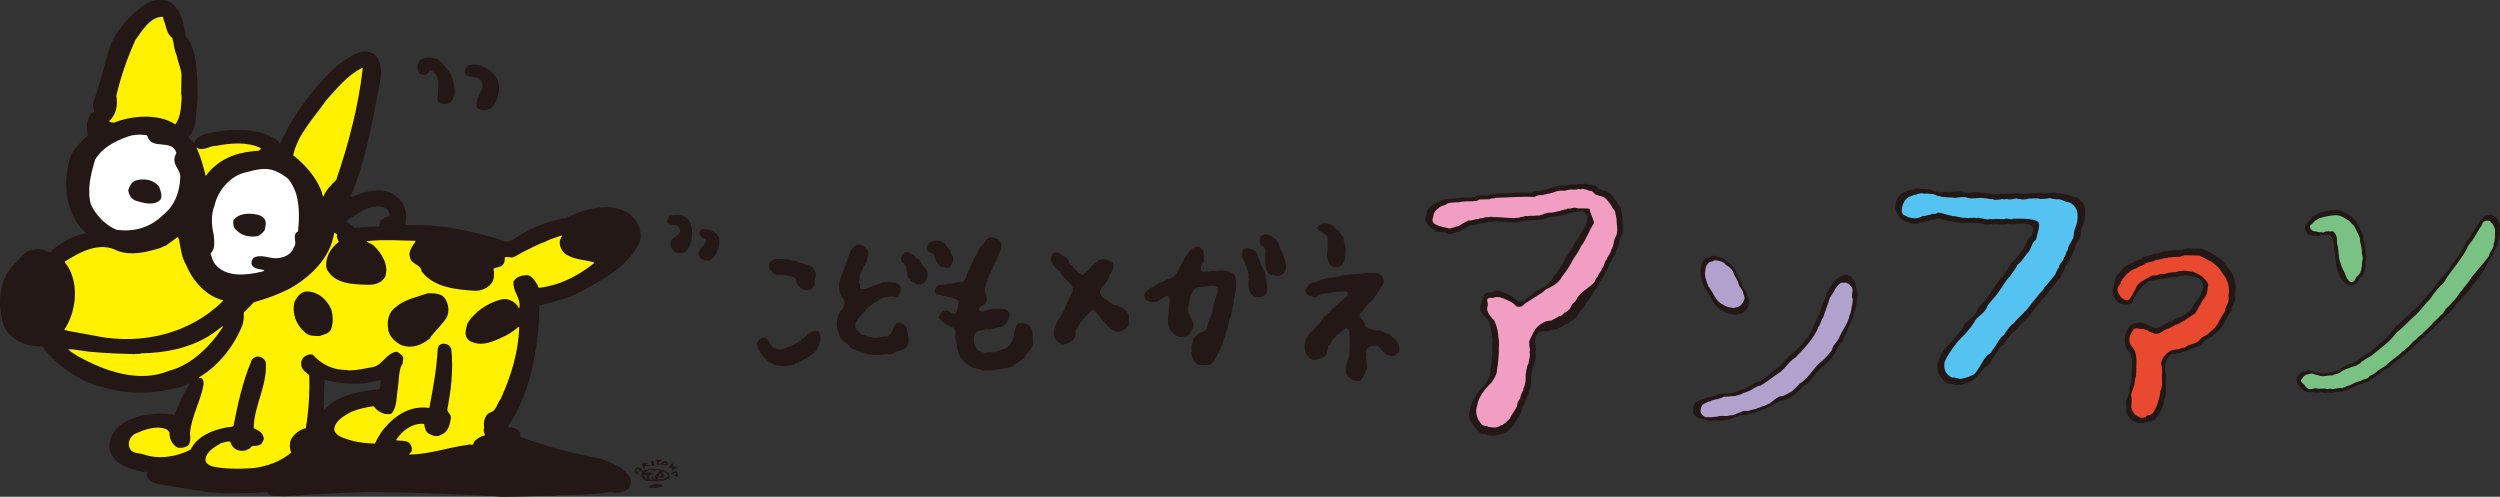
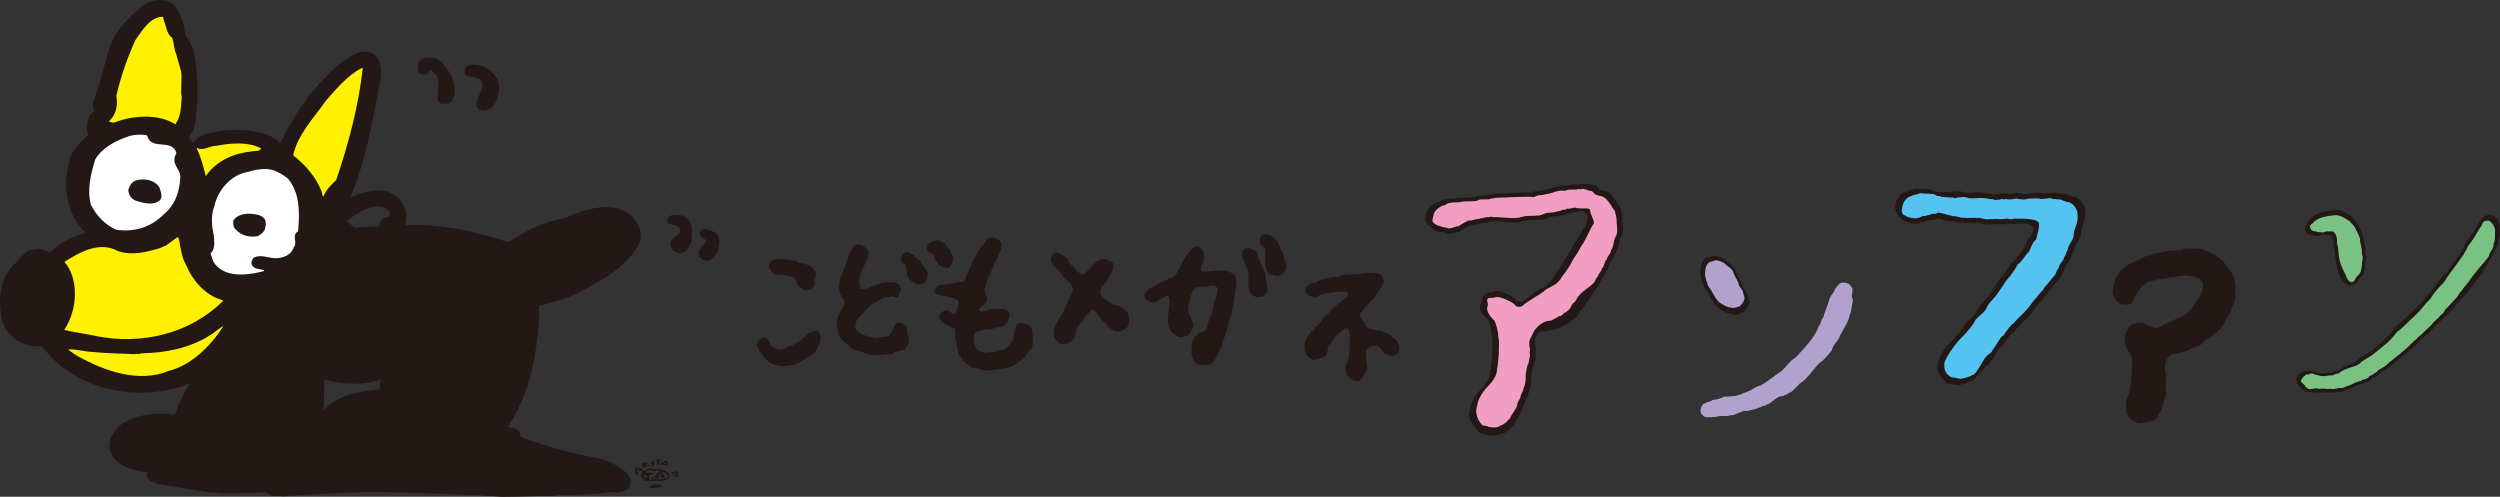
<svg xmlns="http://www.w3.org/2000/svg" id="_レイヤー_1" viewBox="0 0 366.87 72.89">
  <rect x="0" y="0" width="366.87" height="72.89" fill="#333333" stroke="none" />
  <defs>
    <style>.cls-1{fill:#b0a1cd;}.cls-2{fill:#54c3f1;}.cls-3{fill:#e94a2f;}.cls-4{fill:#231815;}.cls-5{fill:#7ac283;}.cls-6{fill:#fff;}.cls-7{fill:#f19ec2;}.cls-8{fill:#fff100;}</style>
  </defs>
  <path class="cls-4" d="M79.02,47.95c.09-.99.13-2,.11-3.03l.13-.11c1.83-.45,3.65-.93,5.34-1.69,3.39-1.84,7.43-3.78,9.25-7.52.49-1.45-.11-2.83-1.08-3.88-2.68-2.36-6.95-1.1-9.71.24-2.11.42-4.14,1.05-5.97,2.09-.86.44-1.65,1.1-2.56,1.47-4.66-1.51-9.54-2.68-14.88-2.48l-.19-.13s.02-.04.04-.06c.38-1.58-.17-3.25-1.56-4.18-1.44-1.18-3.76-.72-5.32-.17-.4.13-.76.4-1.18.36,2.11-4.96,3.13-10.45,4.1-15.77.42-1.62.74-3.71-.53-5.07-2.01-1.3-3.84.51-5.43,1.52-3.28,2.98-5.94,6.46-7.83,10.22-.23.44-.42.93-.72,1.31-.19-.4-.53-.63-.89-.84-2.45-1.37-5.89-1.37-8.55-.87-1.19.23-2.6.43-3.19,1.67-.17-.36-.53-.55-.76-.89,1.23-1.22,1.06-2.88,1.23-4.56.21-1.14.06-2.49.1-3.67-.17-2.3-.19-4.83-1.75-6.65-.25-1.84-.63-3.73-2.15-4.9-.43-.13-.8-.4-1.27-.32-.89-.13-1.81.15-2.57.62-2.26,1.64-4.33,3.94-5.22,6.5-.7,2.41-1.25,4.88-2.11,7.22-.25.64-.38,1.29-.04,1.94-.17.19-.49.25-.62.53-.48.83-.7,2.05-.27,2.95-.72.59-1.39,1.33-1.96,2.05-.7.84-.93,1.9-1.1,2.89-.53,3.17,0,6.4,2.05,8.83.25.19.46.42.63.63-1.69.4-3.28,1.14-4.63,2.28-.27.12-.38.5-.7.61-.65-.52-1.56-.61-2.43-.44-1.06.06-1.73,1.1-2.43,1.82-2.68,2.26-2.85,6.52-1.79,9.45,1.05,2.01,3.33,3.07,5.55,2.9,2.37,3.14,5.87,5.36,9.63,6.19,2.55.69,5.23.78,7.98.38,1.14-.33,2.28-.33,3.38-.86.23-.06.45-.36.68-.19-.95,1.42-1.57,2.98-2.2,4.52-2.56-.4-5.56-.08-7.73,1.34-1.27.91-2.09,2.49-1.78,3.94.7,2.07,2.92,2.74,4.8,3.08.27.15.48-.15.72.13,0,.09-.04.15-.09.21.02.55.34.97.84,1.18.25.13.55.21.82.31,2.14.3,4.23.74,6.27.98,1.01.34,2.07.15,3.13.36,2.15,0,4.22,0,6.55-.17.55.85,1.58.46,2.43.61,4.28-.27,7.91-.52,12.22-.63,4.94.02,9.72.2,14.53.4.95.08,2.09.02,3,.19.66-.07,1.48.06,2.24.12,2.83,0,5.09-.17,7.79-.15l.32-.09c2.52,0,5.53-.1,8.03-.48.9.29,1.96-.02,2.68-.61.12-.51.27-.99.04-1.48-.95-1.56-2.62-2.15-4.14-2.75-4.03-.74-7.94-1.77-11.69-3.14-.19-.04-.36-.27-.24-.46-.04-.55-.59-.81-1.03-.95-.25-.06-.57,0-.81-.19.55-.91,1.18-1.77,1.56-2.75,1.54-3.08,2.3-6.49,2.74-10.03.02-.06-.06-.29.06-.38l.13-1.48ZM55.18,57.17c-2.83.35-5.66.8-7.67,3.06.02-1.54.06-2.96.11-4.52,1.82.49,3.7.68,5.66.57.84-.17,1.75-.24,2.55-.53l.11.03c-.36.41.19,1.57-.76,1.38ZM55.8,32.61c-.15.23.02.82-.49.63-1.1.02-2.22.13-3.32.19-.31-.34-.72-.7-1.14-.87v-.14c1.64-1.06,3.29-2.49,5.42-2.03l.51.27c.23.27.46.62.42,1.04-.53.18-1.16.31-1.41.9Z" />
  <path class="cls-8" d="M24.02,2.93c.38.91.4,2.02,1.27,2.66.25.78.24,1.67.59,2.39.21,1.03.67,1.99.76,3.02l-.06,2.72c.12.46.08.83.04,1.27-.1,1.2-.19,2.3-.89,3.26-2.49-1.62-6.31-1.31-8.98-.26-.3.04-.53-.06-.76-.19,1.04-.92,1.35-2.36,1.08-3.74.66-2.85,1.62-5.57,2.8-8.19,1.01-1.37,2.16-3.44,4.04-3.4.1.13.04.34.1.47Z" />
  <path class="cls-4" d="M66.1,10.76c.53,1.31,1.14,3.2-.09,4.37-.44.15-1.1.23-1.56-.09-.51-.4-.11-1.01-.19-1.52.1-1.01.27-2.26-.68-2.95-.13-.1-.3-.3-.49-.27-.15.25-.34.61-.66.65-.32.09-.65-.04-.91-.18-.36-.62-.34-1.35.11-1.91.72-.61,1.92-.48,2.7-.12.69.57,1.25,1.33,1.75,2.03Z" />
  <path class="cls-4" d="M73.04,11.67c.45,1.43.11,3.02-.86,4.1-.51.38-1.29.61-1.86.23-.63-.15-.36-.8-.32-1.2.23-.97,1.22-1.92.57-2.98-.61-.97-2.72,0-2.34-1.67.19-.38.57-.63.97-.66,1.61-.17,3.05.87,3.84,2.18Z" />
  <path class="cls-8" d="M53.24,10c-.65,5.68-2.11,11.15-3.9,16.41-.82.78-1.53,1.52-1.9,2.47-.17-.24-.15-.61-.3-.91-.76-1.96-2.37-3.84-4.12-5.17.66-3.06,3-5.45,4.83-8.05,1.59-1.8,3.13-3.67,5.2-4.75h.19Z" />
  <path class="cls-6" d="M21.64,20.03c.63,2.07,3.65.26,4.25,2.43-.17.32-.3.62-.3,1-.02.95.87,1.51.87,2.47-.08,2.2-.76,4.18-2.53,5.62-1.88,1.82-4.16,2.53-6.84,2.17-1.61-.66-3.05-2.17-3.76-3.72-.59-2.26.02-4.52.64-6.59.97-1.67,2.87-2.69,4.6-3.3.91-.36,1.94-.42,2.93-.28l.15.19Z" />
  <path class="cls-8" d="M38.28,21.74c-.09.55-.76.35-1.18.46-2.66.24-5.24,1.29-6.91,3.64-.36-1.44-.72-2.85-1.37-4.18,1.03.61,1.9-.3,2.93-.26,2.05-.4,4.56-.64,6.52.34Z" />
  <path class="cls-6" d="M42.27,26.22c.55.65.9,1.41,1.18,2.18.51,1.73.48,3.71.29,5.55-1.01.55,0,1.64-.63,2.34-.35,1.12-1.51,1.56-2.59,1.61-1.1,0-2.35-.66-3.34-.04-.19.25-.32.61-.27.91.36.81,1.22.66,1.88.89-.06.13-.3.21-.47.23-2.28.53-5.21.84-6.8-1.18-.32-.46-.46-.99-.61-1.52.72-.68.53-1.79.46-2.7-.32-1.33-.44-3.04.11-4.29.46-2.24,2.34-4.44,4.64-4.92,1.33-.36,2.87-.76,4.2-.22.7.3,1.35.66,1.94,1.16Z" />
-   <path class="cls-4" d="M23.41,27.54c.17.57.55,1.46-.02,1.9-.95.8-2.51.3-3.51,0-.63-.29-1.03-.89-1.05-1.58.17-.51.44-1.08.97-1.33,1.25-.45,2.93-.17,3.61,1.01Z" />
+   <path class="cls-4" d="M23.41,27.54c.17.57.55,1.46-.02,1.9-.95.8-2.51.3-3.51,0-.63-.29-1.03-.89-1.05-1.58.17-.51.44-1.08.97-1.33,1.25-.45,2.93-.17,3.61,1.01" />
  <path class="cls-4" d="M38.8,32.11c.36.51.15,1.14.04,1.65-.21.36-.59.66-.95.87-1.14.25-2.45,0-3.3-.95-.4-.36-.36-.81-.36-1.29.72-1.12,2.26-1.14,3.42-.91.44.08.91.27,1.14.63Z" />
  <path class="cls-4" d="M100.92,32.11c.8.91.68,2.18.53,3.31-.23.65-.53,1.48-1.27,1.71-.51.13-.97-.04-1.39-.33-.26-.32-.45-.72-.42-1.11.04-1.03,2.09-1.13,1.22-2.4-.53-.51-1.42-.05-1.71-.83.12-.31.14-.75.57-.84.61-.11,1.5-.17,2.08.19l.38.29Z" />
  <path class="cls-4" d="M105.54,35c.13,1.27-.33,2.47-1.37,3.23-.46.04-.84,0-1.25-.24-.21-.21-.36-.46-.42-.76.04-.76.99-1.25,1.14-2.01-.38-.25-.91-.38-.99-.9-.04-.25.09-.51.32-.7,1.01-.04,2.24.34,2.58,1.37Z" />
-   <path class="cls-8" d="M49.48,34.47c-.17.4.15.69.23,1.03-1.27.93-2.11,2.49-1.76,3.99,1.16,2.19,3.72,2.21,5.85,2.3.99.06,2.11-.15,2.71-1.14.63-1.67-.45-3.46-1.71-4.66l-1.01-.53c.13-.15.38-.02.53-.12,2.32-.21,4.29-.04,6.69,0-.1.23-.25.46-.42.65-.31.53-.67,1.16-.42,1.79.19,1.04,1.56.97,1.71,2.05,1.86,2.45,5.18,2.65,7.87,2.85.98-.02,2.05-.46,2.53-1.37.27-.55.27-1.31.13-1.9.59-.23,1.52-.21,1.62-1.05.02-.19.13-.36,0-.55.32-.2.72-.02,1.14-.02.53-.15.97-.49,1.43-.74,1.14-.53,2.24-1.18,3.42-1.58.72-.42,1.52-.59,2.28-.88h.17c-.04.25-.3.48-.32.76-.08.71.23,1.41.76,1.87,1.22.91,2.85.87,4.26,1.29v.11c-2.39,1.9-4.98,3.23-7.98,3.61-.29.02-.23-.34-.34-.48-.38-.53-.84-1.4-1.6-1.38-.74.04-1.48.26-1.89.91-.2,1.48,1.16,2.49.84,3.95-.17-.04-.17-.27-.28-.4-.65-.74-1.52-1.15-2.51-.85-1.9.53-3.7,1.71-4.82,3.46-.19.86-.59,1.8.21,2.51,1.9,1.19,4.03-.04,5.7-.84.55-.34,1.08-.68,1.56-1.14l.13.04c-.11,3.75-1.23,7.23-2.7,10.5-.59.7-.61,1.84-1.67,2.05-.78.51-.91,1.46-.76,2.28-.19.34,0,.68.11,1-.11.16-.38.11-.53.2-.44.26-1.08.55-1.18,1.12-.21.26-.46-.04-.76.11-2.94.38-5.68,1.41-8.66,1.43.08-.25.44-.38.4-.71.04-.42-.19-.89-.59-1.14-.53-.25-1.2-.13-1.75-.25.9-1.41,2.41-2.55,4.14-2.4.09.55.17,1.16.72,1.46.55.31,1.27.53,1.84.1.95-.35,1.22-1.42,1.35-2.33.18-.63-.64-.93-.49-1.48.53-2.7.89-5.68.57-8.7-.08-.29-.34-.59-.61-.72-.34-.11-.67-.15-.99.02-.25.14-.36.4-.4.66-.15,2.95-.68,5.74-1.23,8.66-2.95-.44-5.24,1.23-6.95,3.4-.38.59-.74,1.18-1.03,1.81-1.81-.02-3.4-.29-4.94-.95-.44-.18-.97-.58-1.04-1.14.15-1.31,1.54-2.03,2.56-2.58,1.03-.4,2.11-.65,3.23-.8.57.8,1.61,1.4,2.62,1.1.87-1.05.7-2.55.95-3.89.17-1.25.06-2.47.7-3.53-.04-.42.26-.78-.12-1.1-.21-.25-.51-.51-.82-.57-1.46.21-1.99,1.9-3.4,2.24-1.2.21-2.4.51-3.71.49l-.15-.06c-1.94.04-3.66-.74-4.99-2.23-.46-.15-.91.02-1.25.29-.44.36-.55.88-.42,1.42.15.55.7.9,1.14,1.29.09,2.58-.09,5.28-.51,7.79-.91.17-1.83.91-2.23,1.78-.18.59-.14,1.22.09,1.79-1.62,1.35-3.61,2.05-5.65,2.28-1.9.13-4.31.15-6.08-.3-.32-.17-.72-.36-.84-.74-.11-1.25,1.27-2.03,2.17-2.57.46-.15.99-.36,1.48-.27.13.63.63,1.2,1.33,1.3.33.07.84.07,1.18-.16.25-.04.51-.3.63-.49.49-.04.99-.02,1.37-.3.23-.34.55-.71.3-1.14-.15-.65-.87-.95-1.39-1.18.02-3.33,2.05-6.27,1.77-9.73-.21-.44-.66-.83-1.16-.8-.4.02-.83.25-.95.65-1.29,3.02-1.98,6.29-2.64,9.56-.36.19-.82.11-1.2.23-1.98.4-4.1,1.26-5.09,3.23-1.97,1.01-4.61,1.49-6.82.71-.76-.25-1.82-.09-2.16-1.01-.25-.82.06-1.48.72-1.98,1.39-.61,3.23-1.38,4.79-.68l.39.42c-.06.86.34,1.71,1.06,2.19.57.17,1.29.06,1.75-.34.3-.53.23-1.22.19-1.75.24-2.55,1.56-4.65,1.99-7.11,0-.38.04-.72-.36-.97-.11-.04-.27.06-.34-.08,2.9-1.67,5.24-4.71,6.4-7.69.13-.49.27-1.06.19-1.54l.03-.32,1.46-1.48c1.71-.5,3.38-1.07,4.98-1.86,3.14-1.65,6.27-4.62,6.8-8.29.23-.06.34.15.49.28Z" />
  <path class="cls-8" d="M26.26,35.12c.26,1.26.38,2.68,1.08,3.81.93,2.3,2.94,4.54,5.38,5.13l-.02.13c-4.86,4.81-11.96,6.46-18.61,5.12-1.54-.33-3.12-.53-4.67-.88,1.75-2.62,2.24-6.67.46-9.46-.13-.19-.38-.36-.38-.57,2.26-1.44,5.13-3.02,7.79-1.57,2.01.72,4.16.19,6.11-.4.34-.08.59-.31.93-.38l1.67-1.22c.23-.1.17.19.25.28Z" />
  <path class="cls-4" d="M48.62,45.38c.25.97.34,2.09-.09,3.04-.34.59-1.07.68-1.67.9-.76-.04-1.69.03-2.2-.65-1.26-1.06-1.83-2.74-1.45-4.37.31-.63.84-1.39,1.6-1.51,1.75-.15,3.17,1.16,3.8,2.6Z" />
  <path class="cls-4" d="M65.38,43.93c.49.8.55,1.82.19,2.62-.68,1.12-1.75,1.98-2.51,3.13-1.2.95-2.51,1.52-4.11.99-.97-.46-1.97-1.37-2.01-2.56-.17-1.16.15-2.3,1.06-2.99,1.39-1.22,3.14-1.5,4.79-2.09,1,.02,2.09-.02,2.6.91Z" />
  <path class="cls-8" d="M32.7,47.99c-1.84,2.84-4.62,5.58-7.88,6.42-4.45,1.86-9.5.02-13.39-2.13-.48-.3-1.01-.62-1.43-1.02,1.14-.04,2.37.34,3.53.38,1.96.21,4.22.25,6.17.33.27-.1.74.05,1.03-.12,3.57-.06,7.08-.76,10.04-2.62.67-.38,1.27-.95,1.94-1.37v.12Z" />
  <path class="cls-4" d="M97.14,67.48c-.04.21-.38.11-.45.34-.04.17.04.28.06.38-.1.09-.32.04-.38-.11.29-.28-.25-.48.04-.72.23.21.48.06.72.11Z" />
  <path class="cls-4" d="M95.99,68.29c.03.06-.04.08-.1.08-.13.04-.19-.1-.28-.17-.04-.17-.08-.42.04-.57.36-.17.28.42.34.66Z" />
  <path class="cls-4" d="M95.05,67.95c.04.18-.42.06-.19.29.21.09.46-.17.55.09-.28.15-.59-.02-.8.15.04.04.1.09.06.14-.19.15-.42-.1-.44-.29-.04-.21.06-.4.19-.51.17.28.43-.02.64.13Z" />
  <path class="cls-4" d="M97.98,67.95c-.17-.65-.8-.11-1.1.1-.02.09,0,.15.06.19.13.02.21-.02.27-.11.19.22.57.13.8.15l-.04-.34ZM97.41,68.1l-.04-.05c.07-.14.32-.2.42-.06,0,.21-.25.06-.38.11Z" />
-   <path class="cls-4" d="M98.79,68.05c.1.17-.24.26,0,.39.21-.02.4.02.56.13.11.26-.19.11-.27.21-.15.08-.34.36-.49.19.28-.53-.61-.11-.42-.57.19-.04.38-.52.62-.34Z" />
  <path class="cls-4" d="M99.5,69.73c0,.13,0,.29-.15.27-.17,0-.34-.17-.42-.27,0-.17.5-.09.23-.34-.23-.02-.42.36-.66.13.04-.3.47-.21.66-.38.34-.09.27.38.34.59Z" />
  <path class="cls-4" d="M97.98,69.32c-.78-.57-1.63-.48-2.57-.55-.43,0-.76.3-1.12.31-.04-.1-.02-.23-.15-.31-.19-.15-.44-.15-.72-.15-.27.13-.22.47-.24.73.15.1.24.4.51.23.04-.17-.11-.25-.17-.38-.04-.11-.09-.3.04-.38.09-.09.24,0,.28.08l-.19.19.06.07c.06,0,.13.04.17-.02.15-.1.34.02.4.15-.12.15-.23.32-.19.53.09.34.32.61.66.76,1.23-.02,2.54.31,3.53-.49.05-.27,0-.59-.3-.76ZM94.71,70.19c-.08-.19-.3-.33-.25-.57.13.08.29.12.48.11-.08.16.03.48-.23.46ZM95.36,70.42l-.08-.08c.04-.19-.11-.53.13-.68.23-.17.46.17.57-.15-.38-.23-.89-.17-1.31-.13.12-.25.42-.35.7-.42.34-.07.61.42.91.04.21-.04.38.06.57.12-.28.22-.52.47-.76.76-.04.17.06.36.23.39.12,0,.23,0,.3-.13-.02-.23.04-.42.23-.57.11-.04.19.09.24.15-.04.16-.34.02-.34.23.21.08.53.33.76.08.02-.31-.21-.51-.38-.72.15-.17.32.02.49.02.19.18.38.31.47.57-.7.68-1.84.27-2.71.51Z" />
  <path class="cls-4" d="M95.93,70.1v.13c-.13.08-.28,0-.38-.09.04-.15.32-.15.38-.04Z" />
  <path class="cls-4" d="M97.22,71.41c-.63.15-1.37.36-2,.1.13-.44.63-.38.97-.49.32.11,1.01-.1,1.03.39Z" />
-   <path class="cls-4" d="M196.09,33.66c.53.09.56.81,1.02,1.1.19.32-.03.7.21,1.01.22.56.14,1.05.08,1.62.03.61-.16,1.25-.59,1.57-.3.29-.75.29-1.13.23-.16-.17-.38-.12-.51-.32-.24-.3-.27-.61-.35-.96-.22-.64.08-1.22.02-1.94-.08-.41.11-.9-.11-1.31-.4-.52-1.02-.59-1.4-1.13-.03-.43.46-.52.7-.73.83-.14,1.59.15,2.05.84Z" />
  <path class="cls-4" d="M186.92,34.94c.22.09.3.23.46.43.43.47.4,1.16.8,1.6.22.82.6,1.62.54,2.47-.19.35-.27.78-.65.9-.14,0-.27.03-.35.12-.29.05-.64.03-.91-.12-.46.09-.78-.31-.97-.69-.19-.58-.19-1.46-.13-2.13-.14-.34.19-.84-.16-1.16-.22-.21-.51-.33-.67-.61-.05-.41-.08-.81.3-1.19.4-.29.89-.15,1.29,0,.19.12.3.2.46.38Z" />
  <path class="cls-4" d="M146.95,35.81l-.02.9c-.52.55-.46,1.31-.97,1.84-.35,1.25-1.13,2.2-1.32,3.48-.56.82.62,1.51.05,2.33-.21.58-.94.49-1.02,1.04-.03.14.13.26.24.34.59-.03,1.07-.32,1.64-.4.7-.03,1.53-.09,2.2.14.16.23.48.46.43.76-.16.75-.59,1.59-1.29,1.74-.75-.03-1.29.49-2.07.35-.64.17-1.45.05-1.8.72-.19.75-.13,1.47.32,2.2.32.34.81.38,1.24.55.59-.26,1.26.09,1.77-.29.32-.12.67-.14.97-.26.43-.23.86-.49,1.05-1.01.62-.61.27-1.42.7-2.15,0-.2.13-.38.24-.58.54-.19,1.24-.05,1.72.29.73.64.46,1.57.54,2.47.14.87-.89,1.42-1.2,2.17-.57.55-1.21.87-1.81,1.31-.4.14-.8.38-1.26.29-.57.2-1.23.12-1.8.34-.57-.14-1.19.2-1.64-.2-.35.05-.6-.23-.94-.15-.21-.05-.43-.12-.59-.32-.67-.32-1.21-.99-1.64-1.71-.03-.43-.35-1.01-.29-1.48,0-.46-.38-.86-.19-1.34-.05-.23.05-.46-.03-.75-.05-.15-.18-.32-.32-.35-.29.03-.37-.23-.64-.29-.4-.17-.83-.4-1.13-.84-.19-.11-.35-.29-.35-.52.35-.49.67-1.02,1.37-.85.38.2.59.56,1.07.44.38-.53.46-1.22.48-1.83-.56-.55-1.37-.5-2.04-.78-.3.14-.6-.23-.97-.14-.19-.03-.4-.21-.48-.41-.11-.27.18-.5.27-.76.35-.47.97-.2,1.45-.38.3-.2.78.03,1.11-.2.32-.09.69-.12,1.05-.12.8-.15.65-1.04,1.08-1.6.46-1.3,1.1-2.41,1.8-3.63.67-.34.7-1.4,1.59-1.34.61.06,1.21.35,1.45.96Z" />
  <path class="cls-4" d="M138.52,35.58c.37.35.51.87.97,1.11-.21.55.56.84.37,1.33.03.44-.27.88-.48,1.19-.38.26-.75-.06-1.15,0-.65-.35-1.02-1.17-1.16-1.8-.32-.37-.99-.29-1.07-.93.11-.29.08-.72.46-.9.52-.26,1.34-.49,1.83,0h.24Z" />
  <path class="cls-4" d="M127.3,36.63c.33.55-.08,1.21-.13,1.76-.43.68-.8,1.49-1.05,2.24.21.41-.35.75.13,1.1-.06.29-.08.49.11.7.8.12,1.42-.44,2.15-.59.27-.11.54-.2.83-.31.29-.2.75,0,1.05-.17.38.26.97-.09,1.29.28.27.03.4.27.46.54.24.54-.27.92-.32,1.44-.46.18-.89-.34-1.34-.02-.73-.11-1.29.26-1.8.67-.62.2-.97.67-1.51,1.08-.67.99-2.02,1.62-1.56,2.99.38.23.64.66,1.02.84.46-.11.7.41,1.18.23.59.38,1.18.06,1.77,0,.3-.11.76.12.91-.23.73-.49.46-1.74,1.5-1.85.46.05.78.4,1.07.72.08,1.13.78,2.35-.37,3.22-.46.23-1.02.2-1.45.49-.48.46-1.21.08-1.75.29-.75.09-1.53.06-2.23-.08-.8-.39-1.69-.5-2.47-.96-.43-.75-1.29-.87-1.61-1.74-.21-.92-.65-1.68-.21-2.64-.03-.82.91-1.22.94-2.06.13-.58-.46-.94-.62-1.49-.56-1.45.3-2.7.72-4.03.51-1.16.59-2.44,1.67-3.14.68-.09,1.21.17,1.61.73Z" />
  <path class="cls-4" d="M176.6,36.86c.11.4.03,1.04.06,1.51-.25.32-.46.76-.46,1.1.08.73.83.27,1.29.38l.08-.06c.43-.09.97.03,1.42-.11.54,0,1.08,0,1.51.28.32.09.62.24.78.55.19.82.19,1.63,0,2.38-.03.47-.22.9-.24,1.36.11.38-.19.67-.19,1.05-.16.6-.13,1.07-.46,1.65-.19,1.28-.75,2.52-1.07,3.74-.54.99-.83,2.17-1.75,2.81-.59.14-1.24.14-1.8,0-.62-.35-.84-1.16-.95-1.77.16-.32-.05-.67.05-.99.22-.46.14-1.28.75-1.5.35-.67,1.29-.32,1.48-1.16.16-.72.4-1.39.75-2.03.19-.56.13-1.17.38-1.74.16-.47.27-.96.46-1.45-.05-.18.08-.38,0-.59-.59-.69-1.5-.09-2.26-.23-.18.14-.48.03-.67.12-.73.11-.81.95-1.13,1.44-.03.82-.56,1.8-.05,2.59.16.75.91,1.25.4,2.12-.27.52-.59,1.13-1.24,1.06-.75.32-1.32-.23-1.79-.66-.92-1.14-.46-2.38-.38-3.77.13-.43.16-1.1-.16-1.54-.51-.03-.72.43-1.18.53-.35.41-.91.46-1.45.38-.27-.18-.75-.27-.81-.71-.22-.6.48-.92.78-1.33.73-.14,1.18-.84,1.93-.92.53-.49,1.34-.41,1.8-.99.75-.99,1.08-2.3,1.91-3.25.4-.47.81-.99,1.53-.93.24.18.51.38.67.67Z" />
  <path class="cls-4" d="M184.48,37.23c.08.35.11.64.38.93.08.91.99,1.52.83,2.53.19.55.24,1.07.27,1.65-.03.47-.05.85-.46,1.07-.49.26-1.13.26-1.59,0-.78-.58-.78-1.57-.67-2.44-.03-.2-.11-.31,0-.49-.08-.84-.46-1.77-.91-2.64-.08-.44-.13-.79.16-1.21.22-.29.62-.2.92-.18.4.15.89.29,1.08.78Z" />
  <path class="cls-4" d="M133.89,37.29c.35.09.4.67.8.7.14.12.32.17.38.38.19.61.78.9,1.04,1.54.08.61-.08,1.25-.56,1.66-.27,0-.43.26-.72.17-.38.2-.59-.4-1-.35-.35-.38-.8-.87-.73-1.4-.16-.58-.03-1.1-.62-1.42-.24-.2-.3-.49-.24-.82.11-.28.27-.52.54-.7.29-.02.67-.14.89.18l.22.06Z" />
  <path class="cls-4" d="M156.2,37.68c.22-.1.19.22.38.19.29.32.27.93.72,1.07.32.44.62.87,1.13,1.13.16.12.32.35.56.2,1.05-.7,1.67-2.27,3.06-2.27.21.12.51.03.7.27.21.14.62.14.62.43.22.9-.62,1.51-.8,2.35-.27.75-1.43,1.13-1.05,2.15.22.67.91.61,1.24,1.16.37.18.72.52,1.23.44.14.12.3.2.49.2.54.41,1.13.81,1.21,1.53-.08.64.13,1.25-.46,1.66-.45.32-1.15.75-1.72.32-.54-.12-.92-.66-1.26-1.02-.73-.58-1.05-1.44-1.8-2-.51-.02-.68.61-1.05.79-.46.69-1.02,1.16-1.32,1.91-.16.12-.22.35-.27.52.14.32-.02.63-.16.98-.51.53-1.15.9-1.88.85-.51-.35-1.07-.75-1.13-1.4-.16-1.33.89-2.41,1.48-3.57.21-.61.62-1.18.78-1.8.24-.58.81-1.07.43-1.77-.51-.82-1.35-1.21-1.8-2.12-.57-.6-1.4-1.1-1.29-2.03.13-.27.18-.73.59-.82.59-.05.88.38,1.37.62Z" />
  <path class="cls-4" d="M115.69,38.1c.24.12.51.09.76.18.43-.21.64.38,1.05.31.72.21,1.61.23,1.99,1.05.43.45.19,1.1.03,1.59.05.29.08.63-.11.87-.32.41-.83.56-1.34.44-.56-.18-1.13-.68-1.26-1.34.08-.2-.16-.44-.32-.52-.83-.2-1.59-.44-2.52-.35-.46-.11-.78-.49-1.07-.9-.03-.27-.14-.61.08-.87.43-.82,1.34-.46,2.07-.55.19.14.46.03.67.09Z" />
  <path class="cls-4" d="M202.86,40.61c.09.28.27.6.19.9-.41.84-1.02,1.54-1.45,2.32-.59.53-1.07,1.01-1.56,1.65-.13.29-.67.49-.48.96.27.46.78.84.78,1.39.4.52,1.1.46,1.64.69.78-.17,1.24.46,1.91.49.32.24.56.72.94.82.3.46.59.9.51,1.56-.03.43-.46.58-.75.78-.38.24-.75-.09-1.13-.15-.69-.29-.94-1.54-1.83-1.25-.4-.12-.64.2-.94.32-.16.2-.4.52-.16.76-.19.84.09,1.45.09,2.2-.46.69-.52,2-1.62,1.86-.14-.15-.35-.03-.48-.11-.38-.35-1.07-.7-1.02-1.33-.19-.7.3-1.4.45-2.12.16-1.22.14-2.64.03-3.89-.11-.26-.38-.32-.59-.26-.83.67-1.85,1.36-2.2,2.41-.22-.05-.24.2-.32.32.11.37-.19.63-.14,1.02-.42.6-1.18.72-1.85.87-.54,0-.87-.44-1.22-.82-.29-.78-.32-1.73.14-2.52.3-.32.43-.81.86-.92.35-.72,1.16-1.02,1.42-1.77.33-.55.99-.67,1.27-1.31.78-.64,1.51-1.36,2.37-2.03.13-.15.08-.35.05-.5-.29-.28-.83-.17-1.18-.08l-.08-.09c-.35.17-.83-.03-1.16.17-.73.15-1.53.09-2.1.64-.43.23-.67-.26-1.1-.17-.24-.2-.43-.29-.57-.55-.08-.47.38-1,.7-1.23.32-.31.86-.03,1.15-.43.3.06.43-.34.78-.2.48-.34,1.18-.17,1.72-.4.67.14,1-.44,1.69-.24.29-.09.62-.09.94-.12,1.16-.03,2.37-.29,3.42-.17.32.06.7.17.88.53Z" />
  <path class="cls-4" d="M120.4,49.34c.14.63-.3,1.42-.59,2.09-.76.87-1.8,1.24-2.69,1.88-.35-.15-.46.38-.81.24l-.05.05c-.7-.03-1.43.29-2.04,0-.57.12-.92-.32-1.4-.46-.75-.69-1.48-1.59-1.78-2.61.08-.46.54-.92,1.03-1.01.72-.03.75.96,1.29,1.36.16.23.46.29.72.34.57.24,1.13-.08,1.56-.34.64-.12,1.18-.55,1.8-.84.3-.46.81-.55,1.07-1.04.48-.2.97-.58,1.56-.43.14.26.27.53.32.78Z" />
  <path class="cls-4" d="M233.46,27.07c.12.09.27.05.42.14.55-.11.52.63,1,.63.34.17.77.14,1.1.35.55.3.89.91,1.28,1.43.1.47.69.73.6,1.2.18.49.23.98.23,1.49.09.75.23,1.78-.23,2.44-.37.72-.18,1.39-.69,2.08-.02.57-.59.92-.69,1.5-.5.4-.32,1.05-.82,1.52-.04.5-.61.82-.67,1.33-.31.17-.36.57-.52.85-.57.7-.96,1.45-1.48,2.18-.39.32-.43.91-.89,1.2-.5.4-.46,1.03-1.03,1.33-.13.07-.21.33-.41.24-.3.28-.55.7-.98.61-.19.28-.52.24-.68.47-.32.03-.5.38-.86.28-.21.1-.48.03-.67.17-.66.26-1.55-.21-1.92.63-.12.38-.46.66-.26,1.08-.07.59.26.91.02,1.41.21.66-.11,1.19-.15,1.83-.37.56-.32,1.22-.47,1.83.03.76-.02,1.63-.38,2.3.06.3-.25.63-.35.91.02.07-.09.16-.09.25,0,.52-.55.9-.55,1.39-.14.8-.94,1.49-1.21,2.32-.42.33-.62.73-1.05.92-.05.18-.26.09-.35.18-.34.14-.68.19-1.03.28-.48.19-1.03.03-1.54-.02-.27-.28-.8-.03-1.05-.37-.73-.84-1.85-1.92-1.42-3.14.16-1.32,1.05-2.64,2.11-3.68.5-.7.93-1.38.93-2.2.19-.82.2-1.85.3-2.72-.07-.77.14-1.64-.07-2.34-.04-.91-.2-1.57-.57-2.44-.54-.58-1.37-1.17-1.17-2.04.37-.75.21-1.83,1.3-1.99.53.16.85-.37,1.32-.18.28-.14.37.23.64.12.78.37,1.64.61,2.22,1.33.34.14.82.14,1.1-.11.41-.53.96-.63,1.37-1.15.3-.26.73-.35,1.03-.59.16,0,.21-.16.37-.16.55-.35,1.07-.84,1.33-1.41.73-.91,1.32-1.78,1.79-2.79.53-.75.98-1.44,1.37-2.25.69-.82,1.05-1.78,1.67-2.65.14-.46.18-.78.27-1.28-.05-.37-.44-.56-.69-.79-.52-.12-.84.26-1.37.12-.32.3-.86.09-1.19.39-.29.03-.56.1-.81.16-.5.17-1.1.05-1.57.22-.16.12-.42.07-.55.24-.3,0-.57.28-.87.09l-.06.05c-.5.1-1.08-.03-1.56.1-.32-.12-.61.18-.98.12-.3.23-.71.09-1.05.2-.84,0-1.67-.19-2.49-.16-.16-.07-.44-.07-.6,0-.35,0-.69,0-.96.12-.22.11-.55,0-.73.19-.64-.06-1.1.33-1.74.23-.55.31-1.14.61-1.65.99-.34-.1-.52.17-.8.17-.28.08-.53.18-.83.13-.23-.12-.5-.32-.76-.26-.36-.12-.89.07-1.19-.28-.62-.47-1.55-1.04-1.34-1.9.13-.4.13-.84.39-1.24.43-.5.98-.94,1.64-1.04.11-.12.28-.14.36-.26.59-.19,1.26-.21,1.88-.21.73-.21,1.58-.14,2.37-.16.16-.1.39,0,.55-.08.16-.09.32-.11.48-.23l1.62-.02c.26-.28.64-.03.96-.24,1.67-.01,3.59-.28,5.3-.12.41-.25.76-.37,1.31-.31.27-.13.61-.1.89-.25.09-.02.3.1.36-.07.53-.04.92-.37,1.46-.37l.05-.05c.52-.05.86.09,1.37-.12.54-.14,1.18.04,1.74-.14.2-.1.36.18.54-.02.37-.09.59.16.96.12Z" />
  <path class="cls-4" d="M281.69,27.72c.39.03.77-.05,1.12.07.41-.07.71.1,1.03.29.2.09.48-.03.66.16.39.03.71-.08,1.1-.1.23.05.53.19.76,0,.55,0,1.23-.2,1.71.07.87.24,1.78-.12,2.68.06.48-.03.87.22,1.35.12.41.29.89.1,1.37.07.04-.11.16-.04.25-.07.3.19.64-.12.89.07.47.03.89-.04,1.31-.13.26-.09.39.19.69.06.27.12.63.06.96.07.09-.11.27-.01.39-.13.64.06,1.38-.16,1.99.06.57,0,1.15-.06,1.65-.15.32.25.79.12,1.18.22.02-.11.1-.01.16,0,.59-.01,1,.45,1.62.45.71.23,1.33,1.03,1.42,1.76.07.68.02,1.35-.18,1.94-.24.63-.44,1.08-.42,1.67-.05.87-.98,1.59-.98,2.43-.34.38-.25.84-.6,1.2-.07.62-.8.98-.86,1.69-.27.32-.44.72-.55,1.1-.64.7-1.14,1.47-1.78,2.11-.25.61-.92,1.01-1.23,1.57-.6.58-1.01,1.31-1.6,1.99-.67.75-1.58,1.5-2.19,2.3-.62.35-.93,1.05-1.42,1.59,0,.12-.09.25-.16.33-.25.14-.48.33-.61.56-.46.61-.74,1.27-1.24,1.83-.17.61-.8.69-1.1,1.17-.5.54-.96,1.21-1.55,1.66-.3.1-.6.32-.91.4-.32.14-.69.18-1.03.28-.64.17-1.03-.28-1.64-.16-1.05-.56-1.77-1.75-1.61-2.92.3-.96.75-2.01,1.57-2.79.19-.11.37-.44.6-.59.59-.73,1.35-1.5,1.76-2.39.65-.75,1.65-1.22,1.95-2.27.5-.77,1.17-1.31,1.69-2.08.73-.94,1.16-1.97,2.03-2.79.37-.64.89-1.15,1.16-1.85.8-.52,1.17-1.43,1.83-2.08.43-.6.5-1.53,1.19-1.99.09-.43.48-.8.18-1.25-.55-.73-1.58-.49-2.43-.49-.5.29-1-.21-1.53.07-.44-.02-.93.05-1.35-.04-.25.1-.59.02-.89.04l-.06-.04-.05.04c-.61.17-1.09-.14-1.66-.17-.1-.09-.26-.02-.37-.04-.03.1-.12.04-.18.04-.23-.06-.55-.06-.78,0-.07-.09-.22-.02-.32-.04-.14.06-.39.06-.52,0-.55.04-1.1-.09-1.62-.21-.3-.15-.63.07-.87-.16-.53,0-.89-.35-1.47-.24-.3.37-.89-.02-1.17.36-.46-.05-.75.27-1.21.16-.75.56-1.69.04-2.42-.19-.66-.42-1.03-1.05-1.28-1.76.03-.94.3-1.83,1.12-2.37.42-.11.78-.39,1.26-.42.39-.11.82-.33,1.23-.14Z" />
  <path class="cls-4" d="M345.12,31.8c.19.28.52.56.73.8.36.68.71,1.33.96,2.06-.04.86.39,1.45.29,2.34.03.22.07.45.17.64,0,.48-.21.82-.14,1.33-.14.63-.11,1.26-.71,1.74-.43.29-.39,1.02-1.03,1.05-.34.19-.77.16-1.07-.07-.73-.47-1.12-1.33-1.3-2.11-.37-.96-.21-2.22-.55-3.14.02-.78,0-1.45-.64-1.97-.52.06-1.14-.14-1.56.18-.47-.09-.82.03-1.25-.18-.39.04-.48-.35-.71-.59-.34-.85.6-1.4,1.01-2.02.22-.18.55-.32.77-.51.81-.31,1.7-.45,2.59-.54.98-.06,1.69.54,2.44.98Z" />
  <path class="cls-4" d="M366.43,32.02c.25.48.53.91.41,1.44,0,.68.05,1.29-.23,1.9.12.7-.68,1.26-.75,1.97-.62.93-1.12,1.87-1.65,2.85-.41.47-.76.87-1.1,1.41-.4.31-.54.8-.89,1.17-.62.71-1.12,1.29-1.81,1.92-.17.4-.43.73-.8.96-.36.58-1.05.89-1.42,1.47-.55.59-1.26,1.17-1.83,1.79-.27.13-.53.42-.73.67-.62.38-1.03,1.09-1.6,1.46-.32.37-.68.52-1.03.91-.69.56-1.42,1.05-2.08,1.69-.45.51-1.19.65-1.64,1.17-.41.28-.73.59-1.21.73-.29.6-1.02.42-1.43.82-.9.07-1.49.72-2.34.84-.16.24-.46.13-.6.31-.7-.12-1.28.25-1.92.12-.32-.1-.6.18-.87-.03-.5-.06-1.05.15-1.51-.06-.04.12-.11.03-.16,0-.96.21-1.51-.5-2.05-1.08-.09-.33-.32-.68-.12-1.03.18-.26.37-.61.69-.75.14-.28.51-.07.69-.26.16,0,.3-.08.5-.04.32.16.71.21,1.1.33.71.25,1.41-.1,2.2-.02.24-.23.71-.22,1.03-.38.55-.54,1.35-.84,2.12-1.04.18-.24.57-.21.71-.56.46-.29.87-.59,1.37-.87.11-.05.23-.12.34-.19,1.4-1.17,2.72-2.25,3.79-3.8,1.05-.73,1.87-1.78,2.88-2.6.94-.82,1.69-2.01,2.56-2.79.59-1.01,1.46-1.97,2.28-2.77.76-1.47,2.04-2.62,2.58-4.22.79-.91,1.4-2.02,2.04-3.09.37-.26.53-.84,1.12-.77.16-.12.38-.05.56-.07.31.14.51.3.78.5Z" />
  <path class="cls-4" d="M323.08,36.49c.3.01.41.28.71.31.37.2.78.32,1.1.61h.13c.78.52,1.49,1.08,1.94,1.92,1.01,1.17,1.28,2.41,1.05,3.93.22.92-.56,1.57-.56,2.32-.28.42-.62,1.01-.92,1.5.05.07-.09.11-.07.18-.36.97-1.21,1.51-1.92,2.16-.39.3-.96.35-1.19.84-.48.54-1.12.66-1.74.87-.2.07-.41.19-.59.33-.26.25-.69.02-.92.3-.25,0-.43.14-.69.12-.27.12-.41.02-.71.1-.89.49-.98,1.38-1.02,2.31.18.52.18.99.18,1.5-.13.96.19,2.11-.27,2.87-.07.98-.62,2.08-1.34,2.91-.3.18-.6.32-.97.32-.23.14-.57-.02-.75.19-.5.11-1.05.02-1.44-.33-.55-.17-.92-.77-1.08-1.34-.04-.37.14-.76-.04-1.09-.04-.82.62-1.53.57-2.4.05-.3.14-.63.25-.99-.1-.16.04-.39,0-.56-.03-1.14.51-2.95-.55-3.96-.64-.84-.55-2.2,0-3.12.38-.82,1.12-.93,1.92-.95.3-.11.43.25.73.18.25.21.57.35.89.43.5.37,1.19.09,1.64-.22.59-.47,1.43-.54,2.05-1.05.76-.09,1.3-.63,1.91-1.06.33-.53.67-1.12,1.1-1.58.45-.56.66-1.32.84-2,.03-.54-.33-.99-.71-1.29-.36.12-.56-.31-.84-.18-.25-.12-.55-.04-.77-.14-.39-.07-.71.09-1.08.06-.34.07-.71.24-1.03.16-.38.14-.85,0-1.16.24-.19.07-.44-.03-.6.09l-.07-.06c-.48.06-.87.37-1.44.25-.07.12-.23.05-.29.1-1.08.75-2.06,1.83-2.4,3.14-.3.3-.82.3-1.26.28-.89-.07-1.39-.84-1.62-1.66-.03-.78.25-1.46.39-2.24.56-.95,1.48-1.95,2.58-2.24.43-.39,1.12-.37,1.51-.84.27-.12.61-.06.86-.24.41.08.59-.37,1.03-.25.34-.14.75-.12,1.09-.31.23,0,.48,0,.69-.11.06-.03.18.04.23-.07.07.11.19.05.28.07l.07-.07,1.39-.02c.17-.24.46-.12.68-.26l2.19.05Z" />
  <path class="cls-4" d="M252.81,37.92c.35.07.46.56.85.62.46.38,1.01.83,1.09,1.41.25.7.81,1.24.9,1.97.21.59.8.96.82,1.59.14.29.2.59.25.89-.16.73-.66,1.57-1.48,1.66-.25.07-.55.22-.83.07-.56-.05-1.1-.18-1.55-.52-1.46-.6-1.76-2.22-2.74-3.34-.28-.92-.73-1.74-.55-2.75,0-.56.23-1.24.71-1.61.21-.14.48-.14.71-.22.44-.32,1.01-.06,1.47.05.16,0,.18.19.36.17Z" />
-   <path class="cls-4" d="M272.16,41.22c.21.6.25,1.11.37,1.68.21.24.07.66.04.92-.16.61-.14,1.31-.46,1.94-.26,1.43-1.19,2.9-1.72,4.29-.41.63-.98,1.1-1.1,1.82-.6.81-1.31,1.62-2.06,2.14-.88.84-1.53,2.13-2.61,2.67-.41.49-.92.95-1.35,1.34-.39.12-.68.44-1.08.54-.23.23-.56.21-.86.23-.58.28-1.17.54-1.65.91-.39.07-.66.42-1.07.4-.26.13-.48.28-.78.29-.46.33-1.1.26-1.58.5-.41.07-.8-.12-1.12.14-.48.17-.94.37-1.41.55-.32-.02-.62.05-.89.13-.55.04-1.21-.11-1.71.11-.55.02-.99-.39-1.54-.43-.56.1-.98-.57-1.07-.68-.1-.11-.14-1.26.41-1.73.39-.14.75-.4,1.19-.44.41-.38,1.04-.19,1.51-.49.27.03.42-.19.68-.26.6.03,1.15-.11,1.76-.09.44-.19.94-.19,1.35-.49.43-.1.82-.28,1.24-.47.27-.21.61-.35.91-.54.21-.08.39-.21.61-.19.85-.45,1.51-1.22,2.33-1.76,1.2-.72,1.68-1.94,2.82-2.59,1.19-1.25,2.37-2.35,2.88-4.02.43-.47.39-1.12.82-1.59.25-.96.69-1.89.96-2.84.14-.68.76-1.12.97-1.78.36-.45.91-.72,1.41-1.01.35,0,.68-.22.98.06l.28.11.53.61Z" />
  <path class="cls-7" d="M232.92,27.88c.11.09.25.04.38.13.49-.11.64.61,1.06.61.31.15.7.13.99.32.49.28.8.82,1.15,1.29.09.42.62.65.54,1.08.16.44.2.88.2,1.34.08.67.21,1.6-.2,2.19-.33.65-.17,1.25-.62,1.87-.02.51-.53.83-.62,1.35-.45.36-.28.95-.74,1.37-.04.45-.55.73-.6,1.2-.28.15-.33.51-.47.76-.51.63-1.77,1.31-2.25,1.97-.35.29-.39.82-.8,1.07-.45.36-.41.92-.93,1.2-.12.06-.18.3-.37.2-.27.26-.49.64-.88.55-.17.26-.47.22-.61.42-.28.03-.45.34-.77.25-.19.09-.43.02-.6.15-.59.23-1.42.83-1.75,1.58-.1.34-.78,1.26-.6,1.64-.07.53.23.83.02,1.27.19.59-.1,1.07-.14,1.64-.33.51-.29,1.1-.42,1.64.03.7-.02,1.48-.34,2.07.06.27-.23.57-.31.82.02.06-.08.15-.08.23,0,.46-.49.81-.49,1.25-.12.72-.84,1.34-1.09,2.08-.38.3-.56.65-.95.82-.04.16-.24.08-.31.16-.31.13-.23.17-.54.26-.43.17-.93.02-1.38-.02-.25-.26-.72-.03-.95-.34-.66-.75-1.06-1.73-.66-2.83.14-1.18,1.11-2.38,2.06-3.31.46-.63.84-1.25.84-1.99.17-.73.18-1.66.27-2.44-.06-.7.12-1.48-.06-2.11-.04-.83-.23-1.73-.56-2.5-.49-.53-1.26-1.3-1.08-2.09.33-.67-.51-1.2.48-1.34.47.14.76-.23,1.19-.06.25-.12.33.21.57.11.7.33,1.48.55,2,1.2.31.13.74.13.99-.11.37-.47,2.89-1.79,3.25-2.26.27-.23.66-.31.93-.53.15,0,.19-.15.33-.15.5-.32.97-.76,1.2-1.26.66-.82,1.19-1.61,1.62-2.51.47-.67.88-1.29,1.23-2.02.62-.74,1.28-2.53,1.84-3.31.12-.42-.64-1.59-.56-2.03-.04-.33-1.84-.05-2.06-.26-.47-.11-.76.23-1.23.1-.29.28-.78.09-1.07.36-.26.02-.51.08-.73.15-.45.15-.98.04-1.41.19-.15.11-.37.06-.5.21-.27,0-.51.25-.78.08l-.06.05c-.45.08-.97-.03-1.4.08-.28-.11-.55.17-.88.11-.27.21-.64.08-.95.18-.76,0-2.42-.17-3.16-.15-.14-.07-.39-.07-.53,0-.31,0-.62,0-.87.11-.2.1-.49,0-.66.17-.57-.04-.99.3-1.56.21-.5.27-1.03.55-1.48.88-.31-.09-.47.15-.72.15-.25.08-.48.17-.74.13-.21-.11-.68-.14-.93-.23-.33-.11-1.57-.35-1.38-1.13.12-.36.12-.76.35-1.12.39-.44.88-.85,1.48-.93.1-.1.25-.12.33-.23.53-.17,1.13-.18,1.69-.18.66-.19,1.42-.13,2.14-.15.14-.09.35,0,.49-.07.14-.08.29-.1.44-.2l1.46-.02c.23-.25.57-.03.86-.22,1.5-.01,4.14-.25,5.69-.11.37-.23.68-.33,1.17-.28.25-.12.55-.09.8-.22.09-.02.27.09.33-.06.47-.04.83-.33,1.32-.33l.04-.04c.47-.04.77.08,1.23-.11.49-.13,1.07.04,1.56-.13.18-.08.33.17.49-.02.33-.08.53.15.86.11Z" />
  <path class="cls-2" d="M282.32,28.41c.35.02.7-.04,1.01.06.37-.06.64.09.93.26.18.08.44-.03.6.15.35.03,1.32.12,1.67.1.21.04.47.17.69,0,.49,0,1.11-.18,1.54.06.78.21,1.61-.11,2.41.05.44-.03.78.2,1.21.11.37.25.8.09,1.23.06.04-.1.15-.04.23-.06.27.17.58-.11.8.06.42.03.8-.04,1.18-.12.24-.08.35.17.61.06.25.11.58.05.86.06.09-.1.25-.01.35-.12.58.06,1.24-.15,1.79.06.51,0,1.03-.06,1.48-.14.28.23.72.11,1.07.2.02-.1.09-.01.15,0,.54-.01.9.41,1.46.41.64.21,1.2.92,1.27,1.58.06.62.02,1.22-.16,1.75-.21.57-.4.97-.38,1.49-.04.78-.88,1.44-.88,2.19-.31.34-.23.76-.54,1.08-.06.57-.72.88-.78,1.52-.25.29-.4.66-.5.99-.57.63-1.03,1.33-1.6,1.9-.23.55-.83.91-1.11,1.42-.53.52-.91,1.18-1.44,1.79-.6.68-1.43,1.35-1.98,2.07-.56.32-.84.95-1.28,1.44,0,.1-.08.21-.14.29-.23.13-.44.3-.55.51-.42.55-.66,1.14-1.11,1.64-.15.56-.72.62-.99,1.06-.46.49-1.21,2.15-1.75,2.55-.27.09-.54.29-.82.36-.29.13-.62.17-.93.26-.57.14-.92-.26-1.48-.15-.95-.5-1.23-1.18-1.09-2.23.27-.86,1.69-2.87,2.43-3.57.17-.1.33-.4.54-.53.53-.65,1.21-1.34,1.58-2.15.59-.67,1.48-1.1,1.75-2.04.46-.7,1.05-1.18,1.52-1.87.66-.85,1.05-1.78,1.83-2.51.33-.58.81-1.04,1.05-1.67.72-.47,1.04-1.29,1.65-1.87.39-.55.45-1.38,1.07-1.79.09-.38.66-2.14.39-2.54-.5-.65-2.9-.55-3.67-.55-.45.26-.9-.19-1.37.06-.39-.02-.84.04-1.21-.04-.23.09-.53.02-.8.04l-.06-.04-.05.04c-.55.15-.98-.13-1.49-.15-.09-.08-.23-.02-.33-.04-.03.09-.11.04-.17.04-.21-.06-.5-.06-.71,0-.06-.08-.19-.02-.28-.04-.12.06-.35.06-.47,0-.5.04-.99-.08-1.46-.19-.27-.13-.56.06-.78-.15-.47,0-1.49-.5-2.01-.4-.26.34-.8-.02-1.05.32-.41-.05-.68.25-1.09.14-.68.5-1.52.38-2.18.17-.59-.38-.69-.15-.91-.79.02-.84.26-1.64,1-2.14.37-.1.7-.35,1.13-.37.35-.11.74-.3,1.11-.13Z" />
  <path class="cls-5" d="M344.81,32.45c.16.25.47.51.66.72.33.62.63,1.2.86,1.85-.04.78.35,1.31.26,2.11.03.19.06.41.15.58,0,.43-.18.74-.12,1.2-.12.57-.1,1.14-.64,1.56-.38.27-.35.92-.92.94-.34-.01-.75-.62-.81-.97-.22-.56-.64-1.2-.81-1.9-.33-.86-.19-2-.49-2.82.02-.7,0-1.31-.58-1.77-.47.06-1.03-.13-1.4.17-.43-.08-.74.02-1.13-.17-.35.04-.55-.1-.75-.31-.31-.77.13-.57.5-1.12.2-.17.49-.3.7-.46.72-.27,1.53-.4,2.33-.48.88-.05,1.52.48,2.2.88Z" />
  <path class="cls-5" d="M365.75,32.79c.23.44.48.82.38,1.31,0,.61.04,1.16-.21,1.71.1.63-.62,1.14-.68,1.77-.56.84-2.5,2.89-2.97,3.78-.36.43-.68.78-.99,1.26-.37.28-.49.72-.8,1.06-.56.63-1.01,1.16-1.63,1.73-.16.36-.38.66-.72.87-.33.52-.94.8-1.27,1.33-.5.53-1.13,1.06-1.65,1.6-.24.12-.48.38-.66.61-.56.34-.93.97-1.44,1.31-.29.33-.62.46-.93.83-.62.5-1.28.94-1.87,1.51-.41.46-1.07.59-1.49,1.05-.37.25-.66.53-1.09.66-.26.55-.93.38-1.3.74-.81.06-1.34.65-2.1.75-.15.22-.42.11-.54.28-.64-.11-1.15.23-1.73.11-.28-.09-.53.16-.78-.03-.45-.06-.95.13-1.35-.06-.05.11-.1.03-.14,0-.86.19-1,.26-1.49-.27-.08-.3-.8-.61-.62-.93.16-.23.33-.55.61-.68.12-.25.46-.06.62-.23.14,0,.27-.07.45-.04.29.15.64.19.99.3.64.23,1.28-.09,1.98-.03.22-.21.63-.19.93-.34.49-.48,1.87-.91,2.56-1.1.16-.22.51-.19.64-.5.41-.26.78-.53,1.24-.79.1-.04.21-.11.31-.17,1.26-1.05,2.78-2.07,3.73-3.46.95-.66,1.69-1.6,2.59-2.34.84-.74,1.52-1.81,2.3-2.51.53-.9,1.32-1.77,2.05-2.49.69-1.33,2.98-3.81,3.47-5.25.7-.82,1.25-1.81,1.83-2.78.33-.24.25-.97.78-.91.14-.11.34-.04.51-.06.27.13.21.23.45.4Z" />
-   <path class="cls-3" d="M322.59,37.46c.27.01.38.26.64.28.33.19.7.29.99.55h.12c.7.46,1.34.98,1.74,1.73.91,1.06,1.16,2.17.95,3.53.19.83-.51,1.42-.51,2.09-.25.38-.55.9-.82,1.35.04.06-.08.1-.06.16-.33.86-1.09,1.35-1.72,1.94-.35.27-.87.32-1.07.76-.43.48-1,.59-1.57.77-.18.06-.36.17-.53.3-.22.23-.62.02-.82.27-.22,0-.39.13-.62.1-.24.11-.37.02-.64.09-.8.44-1.49,1.2-1.54,2.04.16.46.16.88.16,1.35-.12.87.17,1.9-.25,2.58-.06.89-.55,2.63-1.21,3.37-.27.16-.54.29-.87.29-.2.13.1.02-.06.21-.45.1-.81.19-1.15-.13-.49-.15-.83-.69-.97-1.2-.03-.33.13-1.45-.04-1.74-.04-.74.55-1.37.52-2.15.03-.28.12-.57.23-.89-.09-.14.03-.35,0-.5-.03-1.03.31-2.83-.64-3.74-.58-.76-.44-1.43.05-2.24.35-.74.8-.34,1.51-.35.27-.09.39.23.66.16.23.19.51.32.8.38.45.34,1.07.09,1.48-.18.53-.42,1.29-.49,1.84-.95.69-.08,2.44-1.38,3-1.76.3-.48,1.03-1.94,1.42-2.36.41-.51.28-1.11.44-1.72.03-.48-.7-1.1-1.04-1.37-.52-.34-1.32-.74-1.58-.62-.22-.11-.49-.04-.69-.12-.36-.06-.64.08-.97.06-.3.06-.64.21-.92.15-.34.12-.76,0-1.04.22-.17.06-.39-.02-.54.08l-.06-.06c-.44.06-.79.34-1.3.23-.07.11-.21.04-.27.09-.97.67-2,.85-2.3,2.03-.27.27-.75,1.55-1.14,1.54-.81-.06-1.26-.76-1.46-1.49-.02-.7.37-.52.49-1.22.52-.86,1.33-1.76,2.33-2.02.39-.36,1.01-.34,1.36-.76.25-.11.55-.06.78-.2.37.06.53-.34.92-.23.3-.13.68-.11.98-.28.21,0,.43,0,.62-.1.06-.02.16.03.21-.06.06.1.16.04.24.06l.06-.06,1.25-.02c.15-.21.41-.11.61-.24l1.97.04Z" />
  <path class="cls-1" d="M252.85,38.5c.28.06.37.46.68.51.38.3.82.67.89,1.14.21.57.65,1,.73,1.59.16.47.64.77.66,1.29.11.23.17.48.21.72-.13.59-.54,1.27-1.2,1.34-.2.06-.44.17-.67.06-.46-.04-.89-.15-1.25-.42-1.18-.49-1.42-1.79-2.21-2.71-.23-.74-.59-1.4-.45-2.22,0-.45.18-1,.57-1.3.17-.11.39-.11.57-.17.35-.26.81-.05,1.18.04.13,0,.14.15.3.13Z" />
  <path class="cls-1" d="M271.79,42.18c.19.54-.11.99,0,1.51.19.22.07.6.04.83-.14.55-.12,1.18-.41,1.75-.23,1.29-1.13,2.22-1.6,3.46-.37.57-.88.99-.99,1.64-.54.73-1.17,1.46-1.85,1.93-.8.75-1.89,2.49-2.86,2.97-.37.45-.82.85-1.21,1.21-.35.1-.61.4-.97.48-.21.21-.51.19-.78.21-.52.25-1.05.71-1.49,1.05-.34.06-.59.38-.96.36-.23.12-.43.25-.7.27-.42.29-.99.23-1.42.45-.37.06-.72-.11-1.01.13-.43.15-.85.33-1.28.5-.29-.02-.56.04-.8.12-.5.03-1.09-.1-1.54.1-.5.02-.89.11-1.39.07-.51.09-.87-.47-.96-.61-.09-.14-.13-.91.37-1.33.35-.13.68-.36,1.07-.4.37-.34.94-.17,1.36-.44.24.02.38-.17.61-.23.54.02,1.03-.1,1.59-.09.39-.16.84-.16,1.21-.44.39-.09.74-.26,1.11-.42.25-.19.55-.32.82-.49.19-.07.35-.18.56-.16.76-.41,1.91-1.33,2.65-1.82,1.07-.65,1.5-1.75,2.54-2.33,1.07-1.13,2.87-2.97,3.33-4.47.39-.42.35-1.01.74-1.43.23-.86.62-1.7.87-2.55.12-.61.68-1.01.86-1.6.33-.41.43-.66.88-.91.31,0,.75-.11,1.01.15h.12l.47.55Z" />
</svg>